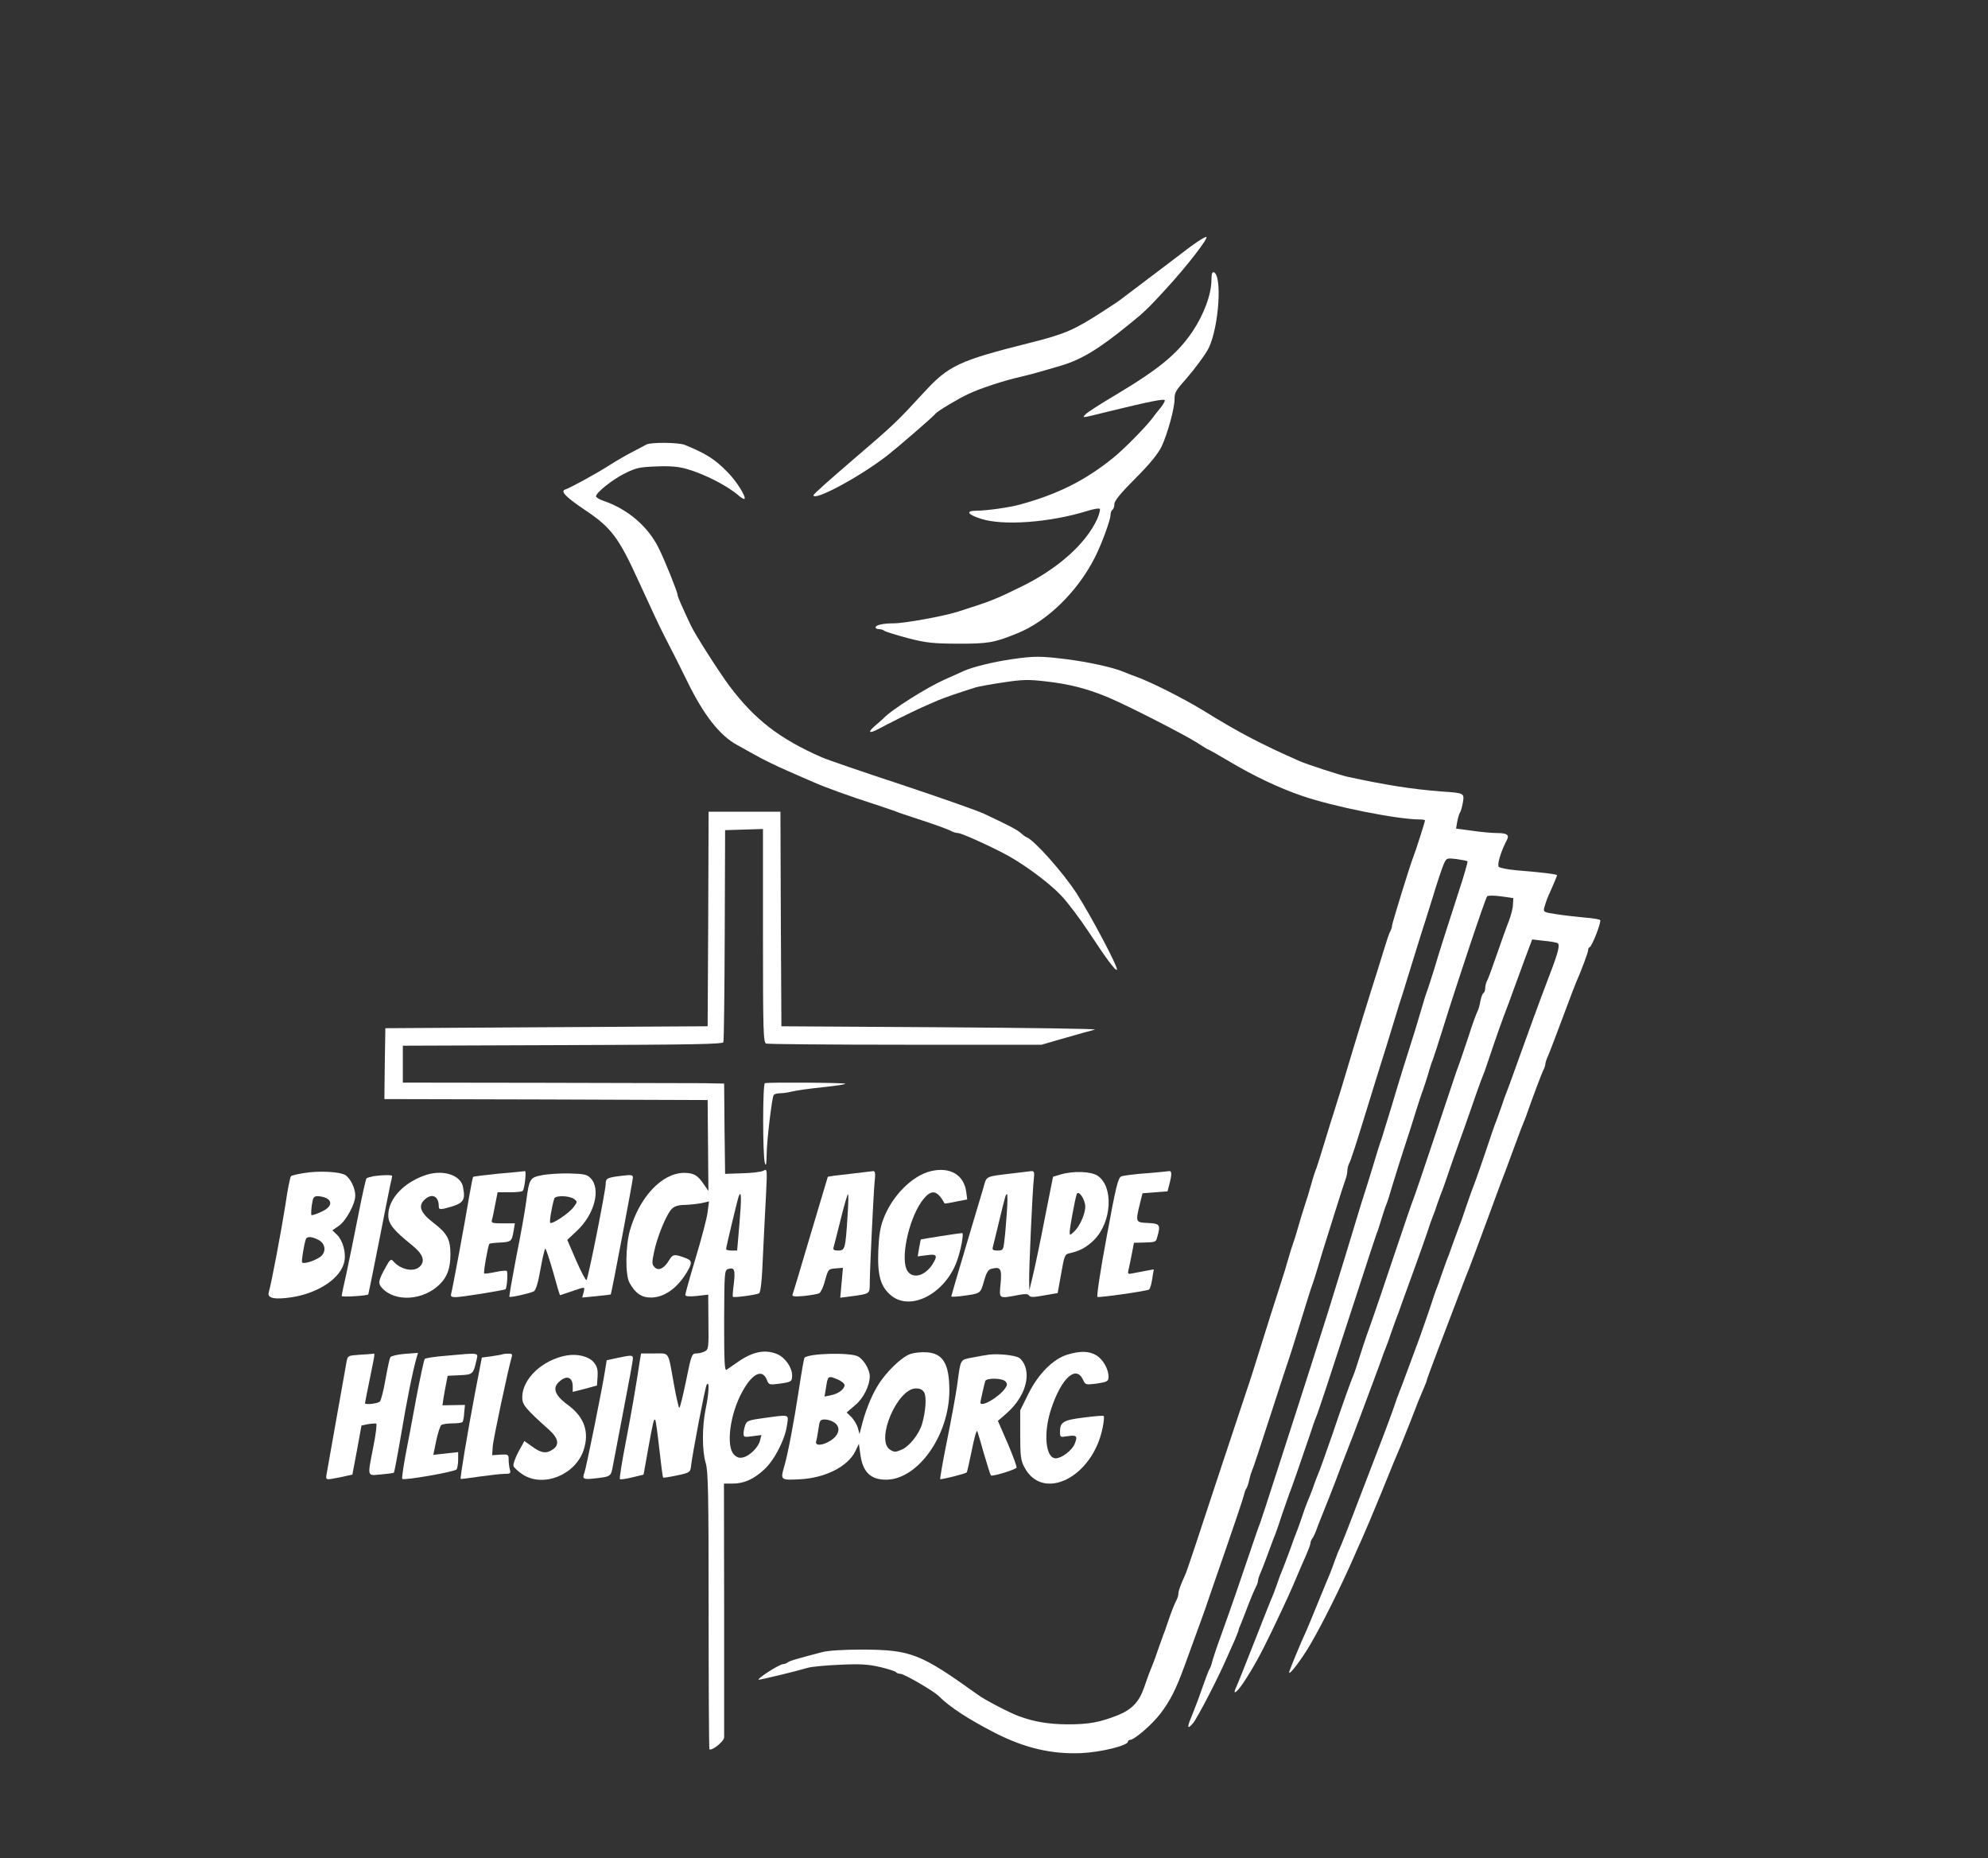
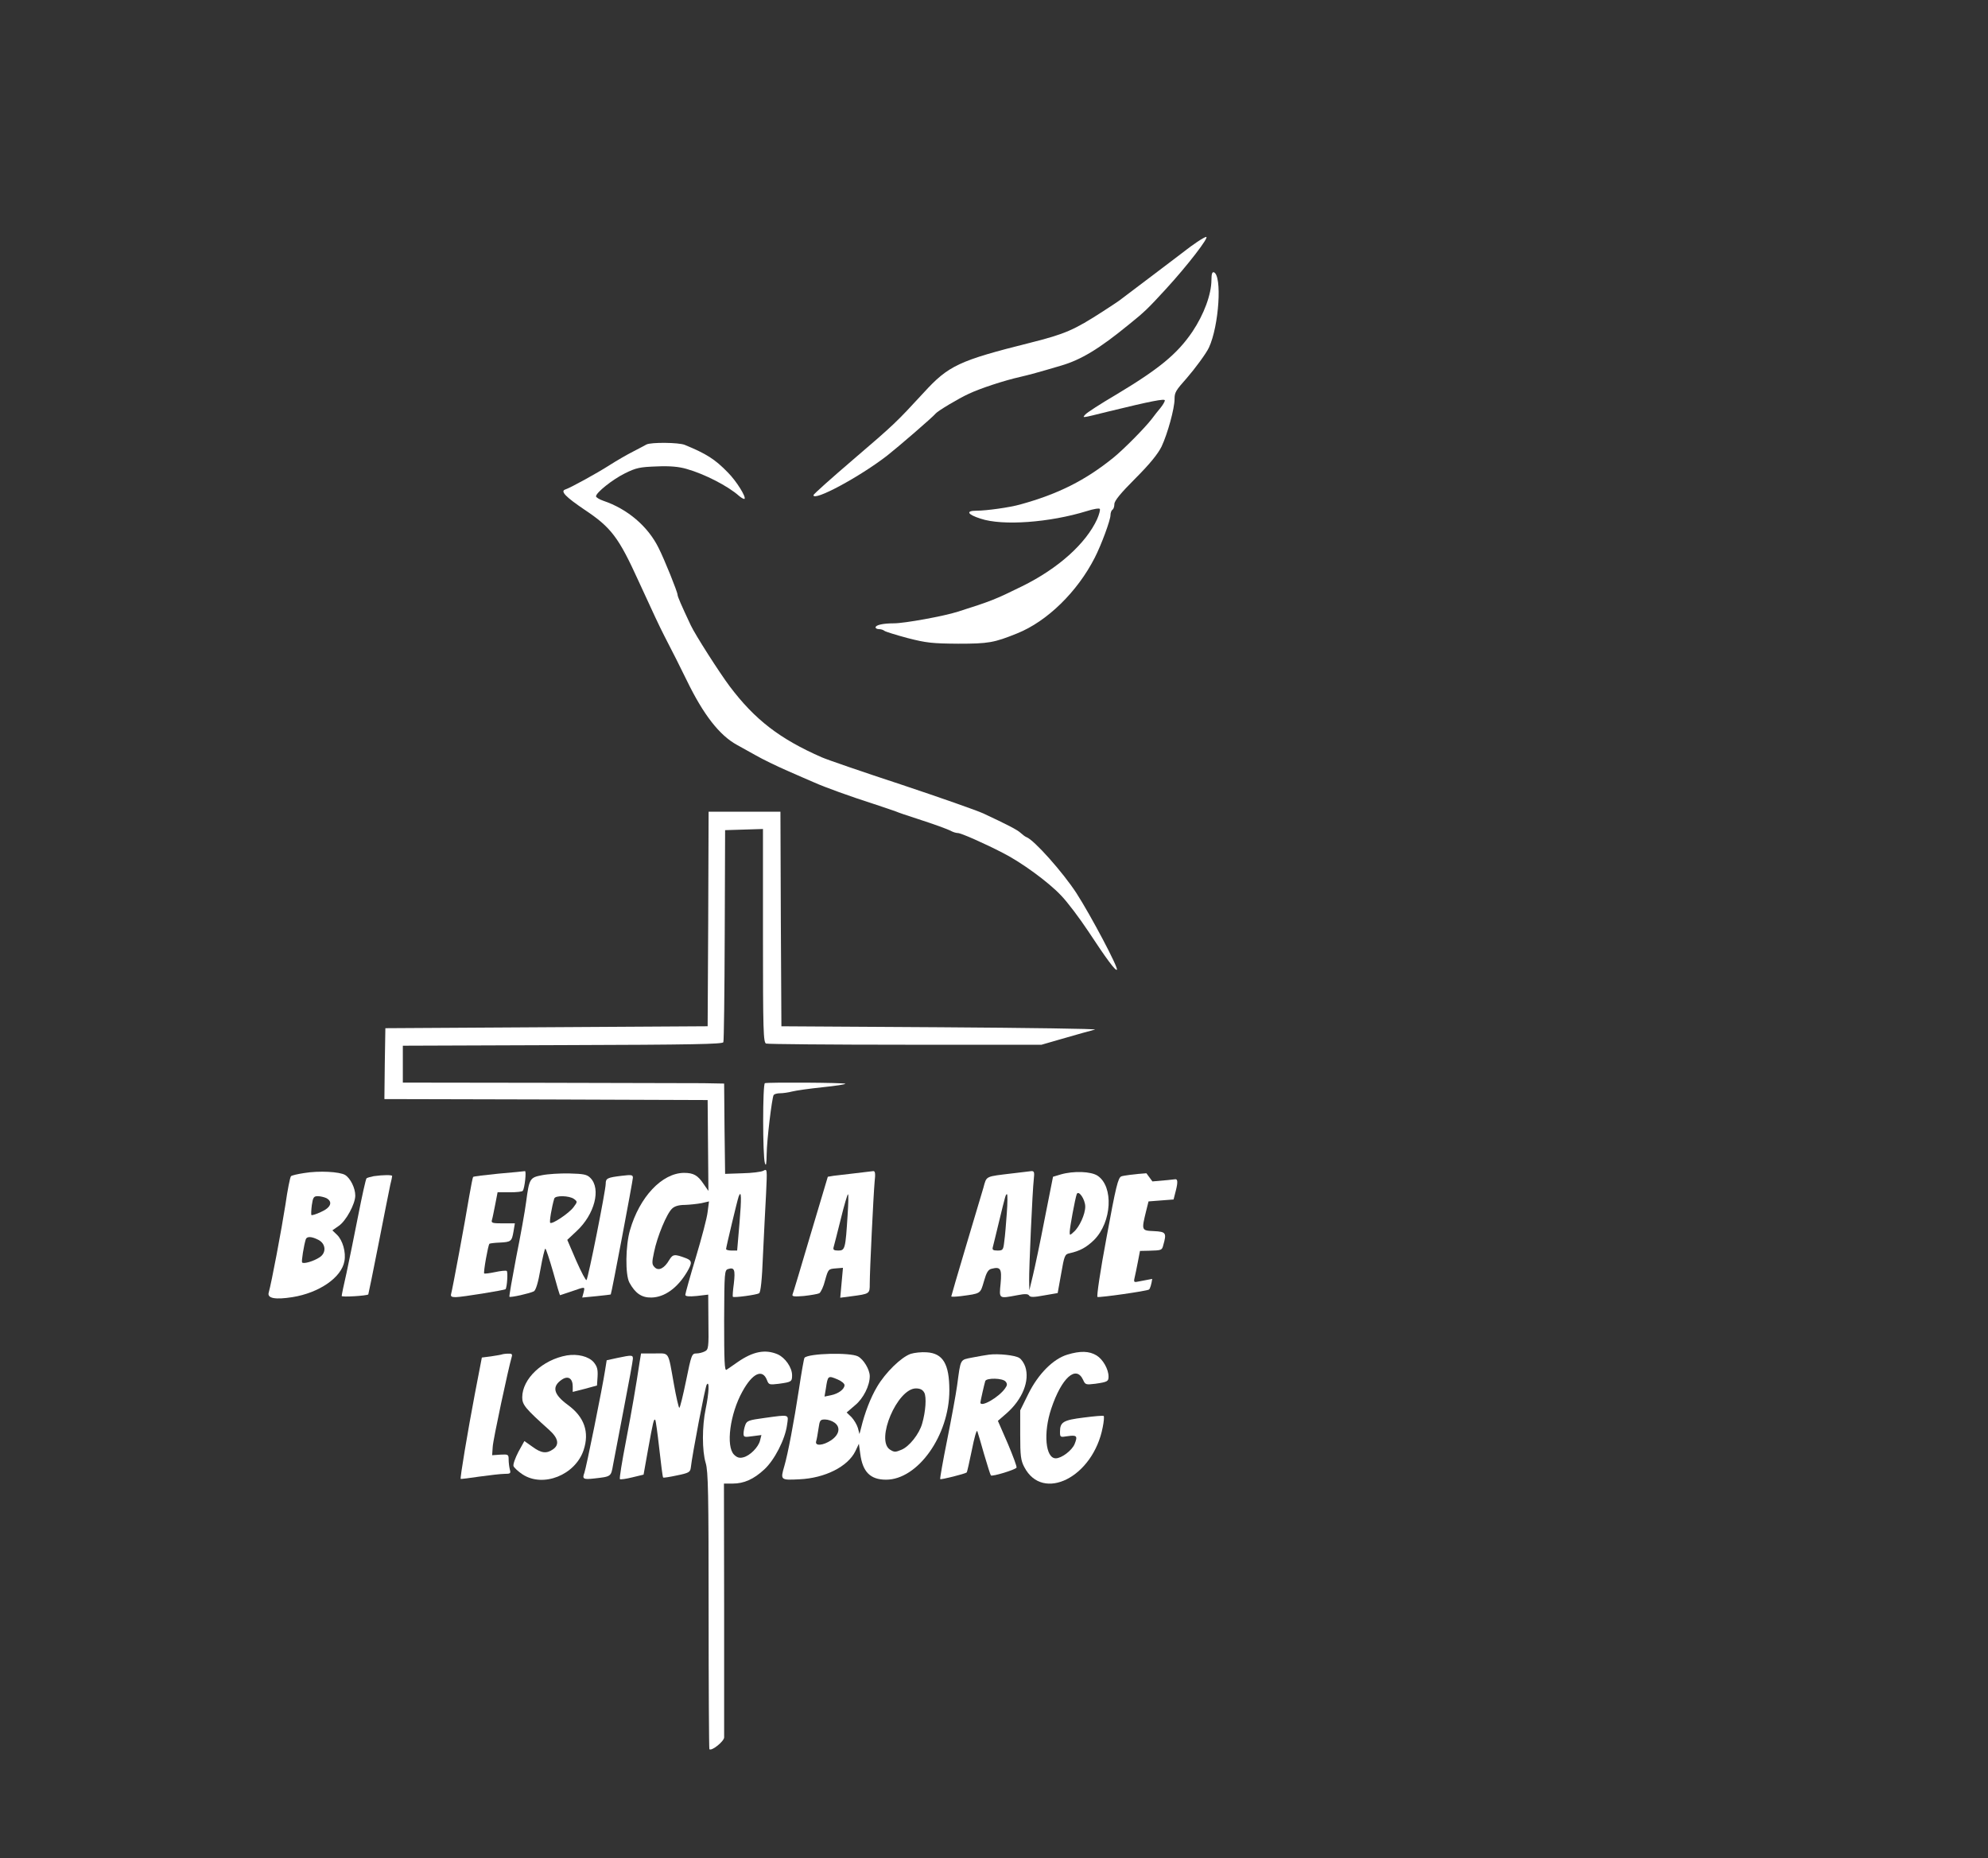
<svg xmlns="http://www.w3.org/2000/svg" version="1.0" width="1024pt" height="957pt" viewBox="0 0 1024 957" preserveAspectRatio="xMidYMid meet">
  <rect x="0" y="0" width="1024" height="957" fill="#333333" stroke="none" />
  <g transform="translate(0,957) scale(0.1,-0.1)" fill="#fff" stroke="none">
    <path d="M6165 8323 c-22 -15 -44 -31 -50 -36 -13 -10 -155 -118 -260 -197 -44 -33 -84 -63 -90 -68 -5 -4 -43 -29 -83 -55 -150 -97 -196 -117 -375 -162 -367 -92 -421 -117 -549 -257 -143 -155 -150 -162 -365 -346 -112 -96 -203 -177 -203 -182 0 -34 238 94 380 204 56 44 236 199 250 217 11 13 117 77 170 101 59 28 184 69 265 87 47 11 92 23 210 58 103 30 196 86 350 212 81 65 99 83 190 182 112 122 225 269 208 269 -5 0 -26 -12 -48 -27z" />
    <path d="M6240 8129 c0 -75 -39 -179 -98 -267 -78 -115 -172 -192 -394 -325 -80 -47 -151 -93 -158 -102 -15 -18 -25 -20 120 16 221 54 290 67 290 57 0 -6 -10 -23 -22 -38 -13 -15 -33 -41 -45 -57 -36 -47 -145 -157 -198 -200 -145 -117 -284 -187 -480 -241 -53 -15 -173 -32 -225 -32 -57 0 -48 -19 21 -41 113 -38 356 -20 547 39 34 11 65 16 67 11 3 -4 -3 -28 -14 -53 -58 -126 -201 -254 -386 -345 -140 -69 -161 -77 -331 -131 -71 -23 -275 -60 -329 -60 -58 0 -95 -9 -95 -21 0 -5 8 -9 18 -9 10 0 22 -4 28 -9 5 -4 59 -21 119 -37 97 -25 128 -28 260 -29 157 0 185 5 304 53 155 62 311 215 400 390 34 66 81 194 81 219 0 12 5 25 10 28 6 3 10 17 10 29 0 17 33 57 108 132 75 75 116 126 135 164 31 66 67 196 67 245 0 34 6 44 63 108 41 47 101 128 114 157 52 111 69 373 25 388 -8 2 -12 -9 -12 -39z" />
    <path d="M3330 7281 c-8 -5 -40 -21 -70 -37 -30 -15 -85 -47 -121 -70 -64 -41 -202 -117 -228 -125 -26 -9 4 -39 100 -104 137 -91 176 -143 277 -365 79 -172 106 -230 134 -285 42 -81 81 -158 116 -230 85 -175 168 -282 258 -331 22 -12 66 -37 99 -55 33 -19 105 -54 160 -78 55 -24 118 -52 140 -61 51 -23 183 -71 305 -110 52 -17 104 -35 115 -39 11 -5 58 -21 105 -36 95 -31 157 -53 182 -66 10 -5 24 -9 32 -9 16 0 134 -52 231 -102 95 -48 235 -150 300 -219 34 -35 96 -118 140 -184 96 -146 141 -206 148 -199 9 9 -134 279 -208 394 -71 109 -219 275 -258 289 -6 2 -19 12 -29 21 -18 17 -69 43 -193 101 -35 16 -226 83 -424 149 -198 65 -381 128 -408 140 -217 95 -345 194 -474 365 -54 72 -178 266 -201 315 -48 102 -68 148 -68 157 0 14 -67 181 -98 242 -55 111 -160 200 -284 242 -21 7 -38 18 -38 23 0 19 85 87 150 119 57 28 76 32 162 35 68 3 114 -1 155 -13 92 -26 213 -88 270 -139 13 -11 25 -17 28 -15 9 10 -42 92 -86 136 -66 68 -110 96 -222 142 -32 13 -174 14 -197 2z" />
-     <path d="M5210 6175 c-96 -14 -200 -40 -245 -60 -16 -8 -61 -27 -98 -44 -96 -43 -277 -157 -317 -201 -3 -3 -22 -20 -43 -38 -40 -34 -31 -42 18 -16 17 9 68 36 115 59 79 39 107 52 193 89 28 12 100 37 192 66 17 5 82 17 145 26 98 15 130 15 217 5 123 -14 211 -37 318 -81 96 -40 389 -189 463 -236 29 -19 54 -34 56 -34 3 0 50 -27 106 -60 131 -78 261 -139 375 -178 162 -56 493 -122 608 -122 15 0 27 -2 27 -5 0 -7 -50 -164 -61 -190 -16 -40 -109 -341 -109 -353 0 -7 -4 -20 -10 -30 -5 -9 -21 -57 -36 -107 -15 -49 -42 -137 -61 -195 -18 -58 -37 -118 -42 -135 -15 -47 -79 -259 -112 -370 -17 -55 -35 -111 -39 -125 -5 -14 -25 -79 -45 -145 -20 -66 -40 -129 -44 -140 -5 -11 -17 -47 -26 -80 -9 -33 -25 -85 -35 -115 -10 -30 -26 -82 -35 -115 -9 -33 -21 -69 -25 -80 -4 -11 -16 -47 -25 -80 -9 -33 -25 -85 -35 -115 -17 -51 -89 -278 -147 -465 -14 -44 -29 -89 -33 -100 -4 -11 -74 -222 -156 -470 -81 -247 -151 -457 -155 -465 -30 -67 -39 -93 -39 -105 0 -9 -4 -23 -9 -33 -13 -25 -27 -61 -46 -117 -9 -27 -20 -59 -25 -70 -4 -11 -15 -42 -25 -70 -9 -27 -21 -61 -27 -75 -17 -41 -25 -62 -44 -118 -26 -76 -63 -115 -136 -145 -95 -37 -148 -47 -261 -47 -97 1 -169 13 -246 41 -48 17 -179 85 -215 112 -296 212 -343 231 -596 232 -97 0 -174 -5 -205 -13 -137 -36 -171 -46 -179 -54 -6 -4 -16 -8 -23 -8 -8 0 -42 -18 -76 -40 -34 -22 -56 -40 -49 -40 13 0 184 41 252 61 19 6 94 13 167 16 106 5 146 2 207 -12 42 -10 79 -22 82 -27 3 -4 13 -8 23 -8 18 0 172 -89 197 -115 56 -56 151 -118 289 -189 153 -78 292 -111 447 -104 101 5 238 39 238 59 0 5 5 9 10 9 23 0 114 79 157 135 51 68 79 122 124 245 83 228 112 307 119 330 5 14 47 138 95 275 48 138 89 261 92 275 3 14 9 30 13 35 4 6 11 26 15 45 4 19 11 41 15 50 5 8 47 137 95 285 48 149 91 279 95 290 4 11 20 61 35 110 55 178 77 250 85 270 4 11 18 54 30 95 12 41 28 93 35 115 7 22 32 101 55 175 23 74 46 145 51 158 5 13 9 32 9 43 0 10 4 27 9 37 9 16 31 83 115 357 21 66 55 179 78 250 22 72 44 144 49 160 5 17 19 64 33 105 13 41 36 116 51 165 15 50 36 115 45 145 10 30 37 116 60 190 22 74 48 150 56 169 15 33 15 33 67 27 28 -4 54 -9 56 -12 2 -2 -19 -77 -49 -167 -67 -208 -91 -281 -124 -392 -16 -49 -31 -99 -36 -110 -4 -11 -16 -47 -25 -80 -22 -76 -51 -170 -80 -260 -12 -38 -33 -104 -45 -145 -12 -41 -29 -95 -36 -120 -8 -25 -22 -70 -31 -100 -9 -30 -19 -64 -24 -75 -4 -11 -19 -60 -34 -110 -15 -49 -35 -115 -45 -145 -10 -30 -30 -95 -45 -145 -45 -150 -61 -201 -144 -470 -40 -127 -139 -437 -166 -520 -12 -38 -57 -178 -100 -310 -42 -132 -81 -249 -85 -260 -5 -11 -27 -74 -49 -140 -53 -157 -100 -294 -151 -435 -23 -63 -44 -126 -47 -140 -3 -14 -9 -29 -13 -35 -4 -5 -22 -53 -40 -105 -18 -52 -42 -114 -52 -138 -25 -59 -23 -71 7 -36 22 26 126 226 173 334 11 25 29 66 41 92 11 26 21 51 21 54 0 3 6 20 14 37 7 18 19 48 26 67 18 48 40 101 51 122 5 10 9 23 9 29 0 6 6 25 14 42 8 18 26 66 41 107 15 41 31 84 36 95 4 11 20 56 34 100 15 44 31 89 35 100 9 21 59 164 105 300 14 44 30 89 35 100 10 23 66 192 205 620 53 165 101 309 105 320 5 11 16 45 25 75 9 30 20 64 25 75 5 11 21 61 35 110 15 50 42 135 60 190 18 55 45 138 59 185 15 47 30 94 35 105 4 11 16 47 26 80 9 33 21 69 26 80 4 11 27 81 50 155 73 235 220 675 229 684 5 5 35 5 72 0 l63 -9 -2 -33 c0 -18 -10 -56 -21 -85 -12 -29 -39 -106 -62 -172 -23 -66 -45 -128 -51 -137 -5 -10 -9 -27 -9 -37 0 -11 -4 -22 -9 -25 -5 -3 -12 -22 -16 -42 -3 -20 -10 -44 -15 -53 -5 -9 -26 -65 -45 -126 -20 -60 -40 -119 -44 -130 -4 -11 -13 -36 -20 -55 -6 -19 -57 -170 -112 -335 -55 -165 -104 -309 -109 -320 -5 -11 -48 -137 -96 -280 -48 -143 -104 -309 -126 -370 -22 -60 -48 -139 -59 -175 -11 -36 -24 -74 -29 -85 -12 -28 -50 -133 -110 -310 -29 -82 -56 -160 -61 -172 -5 -13 -13 -33 -18 -45 -5 -13 -15 -39 -21 -58 -7 -19 -19 -48 -26 -65 -7 -16 -19 -50 -27 -75 -8 -25 -20 -56 -25 -70 -6 -14 -23 -59 -37 -100 -15 -41 -33 -88 -40 -105 -7 -16 -20 -50 -28 -75 -9 -25 -22 -61 -31 -80 -8 -19 -49 -123 -91 -230 -42 -107 -81 -205 -87 -217 -22 -45 0 -33 35 19 50 75 90 147 148 268 82 171 98 208 139 305 4 11 20 46 34 78 14 32 26 63 26 70 0 7 4 17 8 22 5 6 15 26 22 45 7 19 18 49 25 65 7 17 25 62 40 100 15 39 31 79 35 90 4 11 18 47 30 80 13 33 29 74 35 90 16 38 124 327 160 425 14 41 30 84 35 95 5 11 16 43 25 70 10 28 21 59 25 70 5 11 20 52 33 90 14 39 44 121 66 182 23 62 50 141 62 175 11 35 24 72 29 83 5 11 16 43 25 70 10 28 21 59 26 70 4 11 17 47 28 80 11 33 36 105 56 160 20 55 45 125 55 155 27 79 60 172 70 195 5 11 20 56 35 100 30 91 73 210 85 240 5 11 20 54 35 95 15 41 43 117 62 169 l35 93 61 -7 c34 -3 65 -9 70 -12 13 -8 4 -47 -43 -168 -51 -134 -110 -295 -185 -505 -15 -41 -30 -84 -35 -95 -5 -11 -16 -42 -25 -70 -10 -27 -21 -59 -25 -70 -5 -11 -18 -47 -29 -80 -40 -121 -82 -240 -90 -260 -5 -11 -21 -56 -36 -100 -15 -44 -30 -89 -35 -100 -4 -11 -20 -54 -35 -95 -14 -41 -30 -84 -35 -95 -4 -11 -15 -42 -25 -70 -9 -27 -20 -59 -25 -70 -5 -11 -22 -62 -39 -114 -18 -51 -44 -128 -60 -170 -16 -42 -41 -110 -56 -151 -15 -41 -31 -84 -36 -95 -5 -11 -20 -54 -34 -95 -15 -41 -37 -102 -50 -135 -13 -33 -67 -175 -121 -315 -53 -140 -100 -259 -104 -265 -3 -5 -14 -32 -24 -60 -10 -27 -21 -59 -26 -70 -5 -11 -32 -76 -60 -145 -28 -69 -55 -134 -60 -145 -32 -69 -90 -210 -90 -217 0 -18 60 61 106 138 63 106 164 310 229 459 7 17 25 57 40 90 15 33 59 137 97 230 72 177 76 188 101 245 8 19 31 78 52 130 39 102 45 116 69 172 9 20 16 39 16 43 0 5 80 217 200 530 4 11 12 31 18 45 6 14 49 131 97 260 47 129 90 244 95 255 4 11 20 54 35 95 15 41 33 89 39 105 7 17 18 44 24 60 43 122 85 233 93 247 5 10 9 23 9 29 0 6 6 25 14 42 8 18 37 95 66 172 69 184 66 176 78 205 28 64 62 155 62 166 0 7 3 14 8 16 13 6 62 132 54 140 -4 4 -41 10 -82 13 -41 4 -106 11 -143 17 -67 10 -69 11 -62 37 4 14 13 41 21 59 8 17 21 47 29 66 8 19 15 36 15 39 0 5 -81 15 -207 25 -45 4 -87 12 -93 18 -10 10 11 80 41 137 15 27 2 37 -49 37 -26 0 -84 5 -130 12 l-82 11 6 36 c4 20 10 41 14 46 4 6 11 29 15 52 8 49 8 49 -110 57 -154 12 -286 33 -485 76 -37 8 -212 65 -245 80 -200 88 -313 147 -502 264 -103 62 -261 142 -338 170 -27 10 -59 22 -70 27 -48 21 -179 50 -290 64 -137 17 -168 17 -285 0z" />
    <path d="M3648 4838 l-3 -553 -830 -5 -830 -5 -3 -182 -2 -183 832 -2 833 -3 2 -234 2 -234 -25 36 c-30 45 -52 57 -101 57 -113 -1 -229 -124 -278 -295 -23 -79 -25 -229 -3 -270 30 -55 63 -78 113 -77 67 1 134 48 184 132 27 46 26 58 -4 70 -61 23 -69 22 -88 -9 -25 -43 -55 -58 -75 -37 -14 14 -15 23 -3 78 16 80 66 200 93 224 13 13 36 19 67 19 25 1 63 5 84 9 l39 9 -7 -54 c-3 -30 -31 -135 -61 -235 -30 -99 -54 -186 -54 -192 0 -8 18 -10 59 -6 l59 7 1 -141 c2 -131 0 -142 -18 -151 -11 -6 -31 -11 -44 -11 -23 0 -26 -6 -53 -140 -16 -77 -31 -140 -35 -140 -3 0 -16 55 -28 123 -31 173 -21 157 -101 157 l-68 0 -7 -42 c-20 -132 -39 -243 -71 -411 -20 -103 -34 -190 -31 -194 3 -3 32 1 64 9 l58 14 23 129 c26 144 30 160 37 153 3 -2 12 -69 21 -149 9 -79 17 -146 20 -148 2 -2 34 3 71 11 60 12 68 17 71 38 8 72 74 416 82 429 15 25 12 -43 -5 -124 -19 -90 -19 -216 0 -279 13 -43 15 -156 15 -759 0 -391 2 -712 4 -715 12 -11 76 41 76 61 0 12 0 311 0 665 l-1 642 45 0 c58 0 108 22 163 73 52 48 107 154 117 229 8 56 16 54 -116 36 -80 -11 -91 -14 -99 -36 -5 -13 -9 -33 -9 -44 0 -19 4 -20 46 -14 l46 6 -7 -28 c-8 -34 -52 -79 -87 -87 -19 -5 -32 -1 -47 14 -43 43 -21 210 43 325 52 95 104 119 127 58 9 -23 12 -24 61 -18 65 9 68 11 68 44 0 40 -36 91 -75 108 -64 27 -127 14 -205 -40 -25 -18 -51 -35 -58 -40 -10 -6 -12 46 -12 253 1 253 2 260 21 266 32 10 37 -4 29 -75 -5 -36 -7 -66 -5 -68 5 -6 122 10 135 18 8 5 15 66 20 196 5 104 12 247 16 317 6 128 6 129 -14 118 -11 -6 -60 -12 -109 -13 l-88 -3 -3 233 -2 232 -108 2 c-59 0 -431 1 -827 2 l-720 1 0 95 0 95 823 3 c671 2 824 5 828 15 3 8 6 256 7 553 l2 539 98 3 97 3 0 -550 c0 -491 2 -549 16 -555 9 -3 331 -6 717 -6 l702 0 90 26 c107 31 151 43 185 52 14 4 -344 9 -795 12 l-820 5 -3 553 -2 552 -185 0 -185 0 -2 -552z m161 -1567 l-12 -141 -29 0 c-15 0 -28 3 -28 8 0 9 58 252 65 271 14 36 15 -8 4 -138z" />
    <path d="M3940 3992 c-12 -4 -12 -374 0 -412 6 -18 8 -5 9 46 1 74 27 289 36 305 4 5 18 9 33 9 15 0 43 4 62 9 19 5 90 15 157 22 68 7 120 15 117 18 -5 6 -397 8 -414 3z" />
-     <path d="M4795 3539 c-96 -23 -200 -127 -245 -247 -16 -41 -23 -87 -26 -162 -5 -129 12 -188 68 -233 100 -80 275 11 336 176 21 56 38 147 28 147 -13 0 -210 -31 -213 -33 -1 -2 -5 -22 -9 -45 l-7 -42 47 6 c53 8 58 -2 27 -50 -39 -58 -100 -73 -127 -31 -37 56 3 254 70 353 49 70 81 69 121 -5 1 -2 28 2 59 9 l58 11 -5 39 c-12 88 -83 130 -182 107z" />
    <path d="M1566 3529 c-33 -5 -63 -12 -67 -16 -5 -5 -18 -71 -29 -148 -20 -128 -71 -399 -86 -452 -8 -29 33 -37 122 -23 138 22 253 101 268 185 9 46 -9 108 -38 136 l-24 23 33 23 c37 25 85 113 85 156 0 39 -25 89 -52 106 -28 17 -134 23 -212 10z m115 -129 c35 -19 23 -49 -27 -71 -25 -12 -48 -19 -50 -16 -2 2 -1 25 2 50 6 41 10 47 31 47 13 0 33 -5 44 -10z m-41 -215 c39 -20 42 -67 6 -90 -30 -20 -84 -36 -90 -26 -4 6 9 87 19 119 6 16 30 15 65 -3z" />
    <path d="M2568 3526 c-70 -7 -129 -14 -131 -17 -2 -2 -11 -47 -20 -99 -22 -134 -87 -482 -93 -502 -4 -14 1 -18 23 -18 32 0 252 36 257 41 8 10 13 90 6 94 -5 3 -32 0 -60 -6 -28 -6 -53 -9 -56 -7 -5 5 20 146 27 153 3 2 26 5 52 6 60 3 63 6 72 57 l7 42 -62 0 c-54 0 -61 2 -56 18 3 9 10 45 17 80 l12 62 63 0 c34 0 65 3 67 8 10 15 19 102 11 101 -5 -1 -66 -7 -136 -13z" />
    <path d="M4405 3528 c-44 -5 -94 -11 -111 -13 l-30 -5 -89 -298 c-48 -163 -90 -303 -93 -309 -3 -10 11 -11 59 -7 35 4 71 10 79 14 8 5 22 34 30 67 16 57 17 58 54 61 l38 3 -7 -77 -7 -77 54 7 c99 13 98 13 98 65 0 69 19 456 25 524 5 43 3 57 -7 56 -7 -1 -49 -6 -93 -11z m-39 -215 c-11 -174 -13 -183 -48 -183 -23 0 -28 4 -24 18 3 9 19 74 37 145 17 70 34 127 37 127 3 0 2 -48 -2 -107z" />
    <path d="M5220 3528 c-149 -18 -137 -12 -155 -76 -9 -31 -50 -169 -91 -305 -41 -137 -74 -251 -74 -253 0 -3 21 -2 48 1 105 14 101 11 120 76 13 46 22 61 39 65 47 12 54 1 47 -76 -8 -80 -10 -78 86 -60 40 8 56 7 61 -2 6 -9 24 -9 77 1 l70 12 18 100 c16 93 19 100 43 105 54 12 87 30 127 69 91 92 101 274 18 330 -34 23 -124 26 -190 7 l-40 -12 -43 -217 c-23 -120 -51 -252 -61 -293 l-18 -75 -1 50 c-1 60 17 464 24 523 4 35 2 42 -13 41 -9 -1 -51 -6 -92 -11z m370 -172 c0 -39 -30 -105 -59 -130 -21 -19 -21 -19 -21 0 0 22 28 172 36 194 9 24 44 -26 44 -64z m-404 -33 c-4 -54 -9 -119 -13 -145 -5 -45 -7 -48 -35 -48 -23 0 -28 4 -24 18 2 9 17 67 31 127 34 140 35 145 42 145 3 0 3 -44 -1 -97z" />
-     <path d="M5905 3528 c-60 -4 -119 -12 -129 -16 -17 -7 -28 -51 -76 -313 -33 -175 -52 -306 -47 -308 12 -4 252 30 265 38 6 3 13 28 17 55 l8 49 -39 -7 c-22 -4 -52 -10 -68 -13 -26 -6 -28 -4 -23 18 3 13 11 50 17 82 l11 57 45 1 c67 2 68 2 75 29 18 63 14 69 -48 72 -65 3 -65 3 -40 105 l12 48 64 5 65 5 12 47 c11 44 9 60 -5 57 -3 -1 -55 -6 -116 -11z" />
-     <path d="M2200 3521 c-116 -36 -200 -123 -200 -209 0 -45 26 -77 123 -155 54 -44 68 -78 42 -107 -30 -34 -102 -20 -141 27 -10 11 -17 5 -37 -32 -38 -68 -41 -84 -20 -107 67 -75 214 -66 299 19 38 38 54 83 54 153 0 79 -16 108 -90 165 -65 50 -78 86 -42 118 37 34 72 17 72 -34 0 -16 5 -18 28 -13 100 25 111 38 97 111 -11 60 -98 90 -185 64z" />
+     <path d="M5905 3528 c-60 -4 -119 -12 -129 -16 -17 -7 -28 -51 -76 -313 -33 -175 -52 -306 -47 -308 12 -4 252 30 265 38 6 3 13 28 17 55 c-22 -4 -52 -10 -68 -13 -26 -6 -28 -4 -23 18 3 13 11 50 17 82 l11 57 45 1 c67 2 68 2 75 29 18 63 14 69 -48 72 -65 3 -65 3 -40 105 l12 48 64 5 65 5 12 47 c11 44 9 60 -5 57 -3 -1 -55 -6 -116 -11z" />
    <path d="M2792 3518 c-63 -12 -66 -17 -82 -138 -6 -47 -29 -175 -51 -284 -21 -110 -37 -201 -35 -204 6 -5 104 17 126 28 10 6 22 44 34 114 10 58 22 106 25 106 3 0 21 -54 40 -120 18 -66 34 -120 36 -120 1 0 28 9 60 20 72 25 68 25 61 -6 l-7 -26 73 7 c40 4 73 8 74 9 4 4 114 587 114 601 0 15 -7 16 -57 10 -75 -9 -83 -13 -83 -41 0 -34 -90 -487 -99 -496 -3 -4 -27 41 -53 100 l-46 107 48 45 c93 86 127 218 71 274 -18 18 -34 21 -109 23 -48 1 -111 -3 -140 -9z m164 -122 c19 -14 19 -15 -2 -43 -23 -31 -111 -90 -120 -80 -5 5 8 82 21 125 6 17 77 15 101 -2z" />
    <path d="M1925 3513 c-16 -3 -33 -8 -37 -11 -4 -4 -23 -90 -43 -192 -20 -102 -47 -234 -60 -295 -14 -60 -25 -114 -25 -119 0 -7 129 1 137 8 1 1 25 119 53 261 28 143 55 279 60 302 6 23 10 44 10 47 0 6 -47 6 -95 -1z" />
    <path d="M4691 2598 c-49 -17 -130 -96 -173 -169 -34 -57 -64 -135 -83 -214 l-8 -30 -8 31 c-5 17 -20 42 -33 56 l-25 24 43 37 c43 35 76 101 76 150 0 34 -32 87 -61 102 -40 21 -252 16 -275 -7 -3 -3 -16 -77 -29 -164 -25 -164 -57 -333 -75 -394 -21 -72 -20 -73 78 -68 131 6 249 65 288 145 l18 38 7 -51 c12 -94 52 -134 133 -134 164 0 326 229 326 460 0 136 -33 191 -117 196 -26 2 -63 -2 -82 -8z m-376 -132 c19 -8 35 -21 35 -29 0 -21 -31 -44 -69 -52 l-34 -7 7 42 c10 67 11 67 61 46z m446 -68 c12 -23 7 -97 -11 -159 -15 -54 -67 -119 -107 -135 -31 -13 -37 -13 -59 1 -75 49 38 315 134 315 22 0 35 -7 43 -22z m-463 -154 c33 -23 26 -62 -17 -91 -42 -28 -85 -31 -77 -5 3 9 8 38 12 65 6 43 9 47 33 47 15 0 37 -7 49 -16z" />
    <path d="M5498 2594 c-73 -22 -150 -99 -201 -202 l-42 -85 0 -126 c0 -108 3 -132 21 -166 95 -183 355 -52 404 205 6 29 8 55 5 58 -2 3 -48 -1 -102 -8 -106 -13 -123 -23 -123 -73 0 -29 1 -29 39 -23 48 7 53 1 36 -41 -14 -33 -67 -73 -97 -73 -53 0 -65 131 -23 256 53 159 128 226 164 148 11 -25 14 -26 63 -20 62 9 68 12 68 37 0 38 -29 89 -62 109 -38 23 -84 24 -150 4z" />
-     <path d="M1848 2593 c-56 -4 -57 -5 -63 -36 -6 -34 -92 -520 -102 -574 -6 -37 -9 -36 72 -20 l60 13 24 127 23 126 34 7 c18 3 37 4 42 3 4 -2 -2 -56 -15 -119 -31 -161 -34 -149 40 -143 34 3 64 7 66 9 2 2 19 90 37 196 29 174 61 332 80 397 l7 24 -68 -5 c-37 -3 -70 -11 -74 -17 -4 -5 -15 -56 -25 -113 -10 -57 -23 -109 -29 -115 -8 -11 -77 -19 -77 -9 0 2 11 58 25 126 29 144 28 130 13 128 -7 -1 -39 -3 -70 -5z" />
-     <path d="M2295 2588 c-54 -4 -103 -12 -107 -16 -4 -4 -23 -93 -43 -197 -19 -105 -45 -241 -57 -303 -11 -62 -19 -115 -16 -118 10 -9 272 37 280 49 4 7 8 29 8 50 l0 39 -64 -7 -64 -7 15 73 c9 41 20 77 27 81 6 4 32 8 58 8 26 0 49 3 51 8 3 4 7 25 8 47 l4 40 -58 -1 -58 -1 6 41 c4 23 10 57 14 76 l7 35 62 3 c68 3 70 5 87 80 8 37 16 36 -160 20z" />
    <path d="M2585 2595 c-5 -2 -31 -6 -56 -10 l-47 -6 -36 -187 c-38 -200 -77 -434 -73 -438 1 -1 45 4 97 12 52 7 110 14 129 14 30 0 33 2 27 23 -3 12 -6 35 -6 50 0 27 -2 28 -42 26 l-43 -3 3 44 c2 37 80 401 98 463 4 13 0 17 -18 16 -13 0 -27 -2 -33 -4z" />
    <path d="M2920 2590 c-125 -22 -230 -120 -230 -216 0 -38 15 -57 138 -167 48 -43 55 -77 20 -101 -33 -23 -60 -20 -106 14 l-41 29 -31 -56 c-16 -31 -28 -64 -25 -73 3 -8 24 -28 47 -43 106 -69 271 -3 314 125 31 93 4 171 -81 233 -75 55 -84 95 -30 131 32 21 55 5 55 -36 l0 -28 63 16 62 17 3 46 c2 37 -2 52 -20 74 -26 30 -83 44 -138 35z" />
    <path d="M5095 2594 c-16 -2 -56 -9 -87 -15 -64 -13 -59 -3 -78 -144 -6 -44 -29 -169 -51 -279 -22 -109 -38 -200 -36 -203 4 -4 127 27 136 34 3 2 14 54 27 116 12 61 24 105 28 97 3 -8 19 -62 35 -119 17 -57 32 -106 35 -109 7 -7 125 29 132 40 3 4 -18 60 -45 124 l-51 117 45 39 c82 72 120 168 96 240 -6 18 -20 39 -31 45 -21 14 -108 23 -155 17z m85 -139 c9 -11 9 -19 -3 -35 -32 -46 -128 -101 -127 -72 1 10 20 94 25 110 6 17 90 16 105 -3z" />
    <path d="M3180 2577 l-55 -12 -8 -50 c-14 -92 -98 -507 -107 -530 -12 -31 -5 -35 49 -29 90 10 88 9 99 71 6 32 31 164 56 293 25 129 46 243 46 253 0 19 -4 20 -80 4z" />
  </g>
</svg>